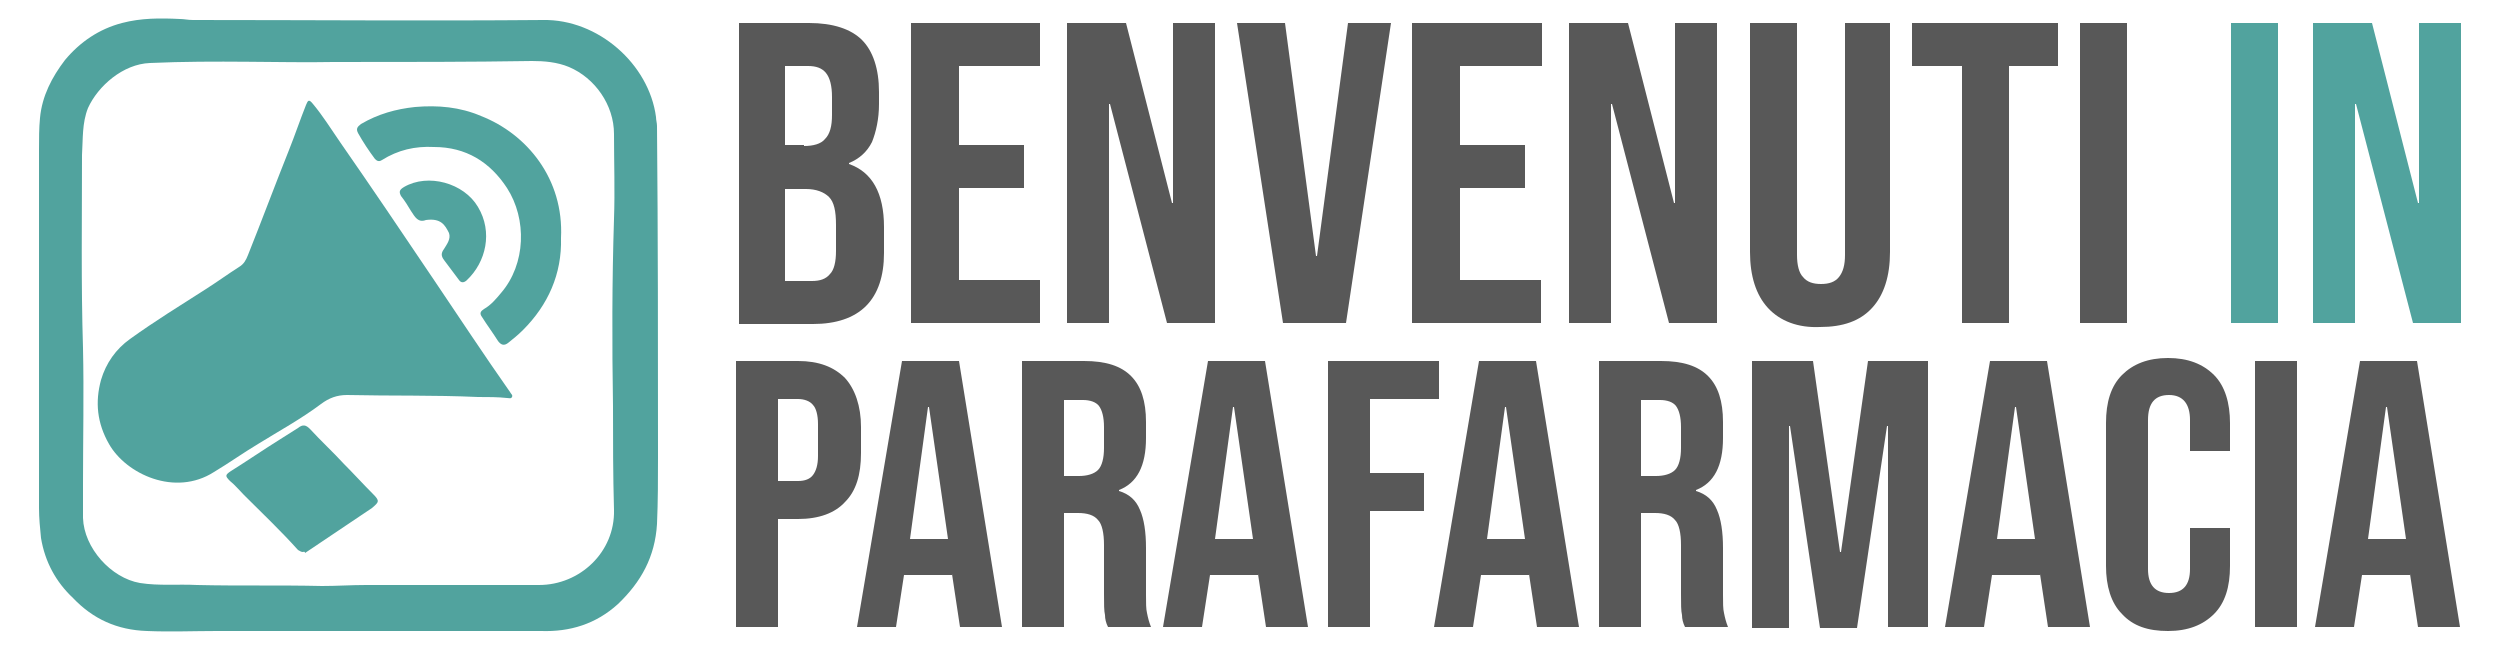
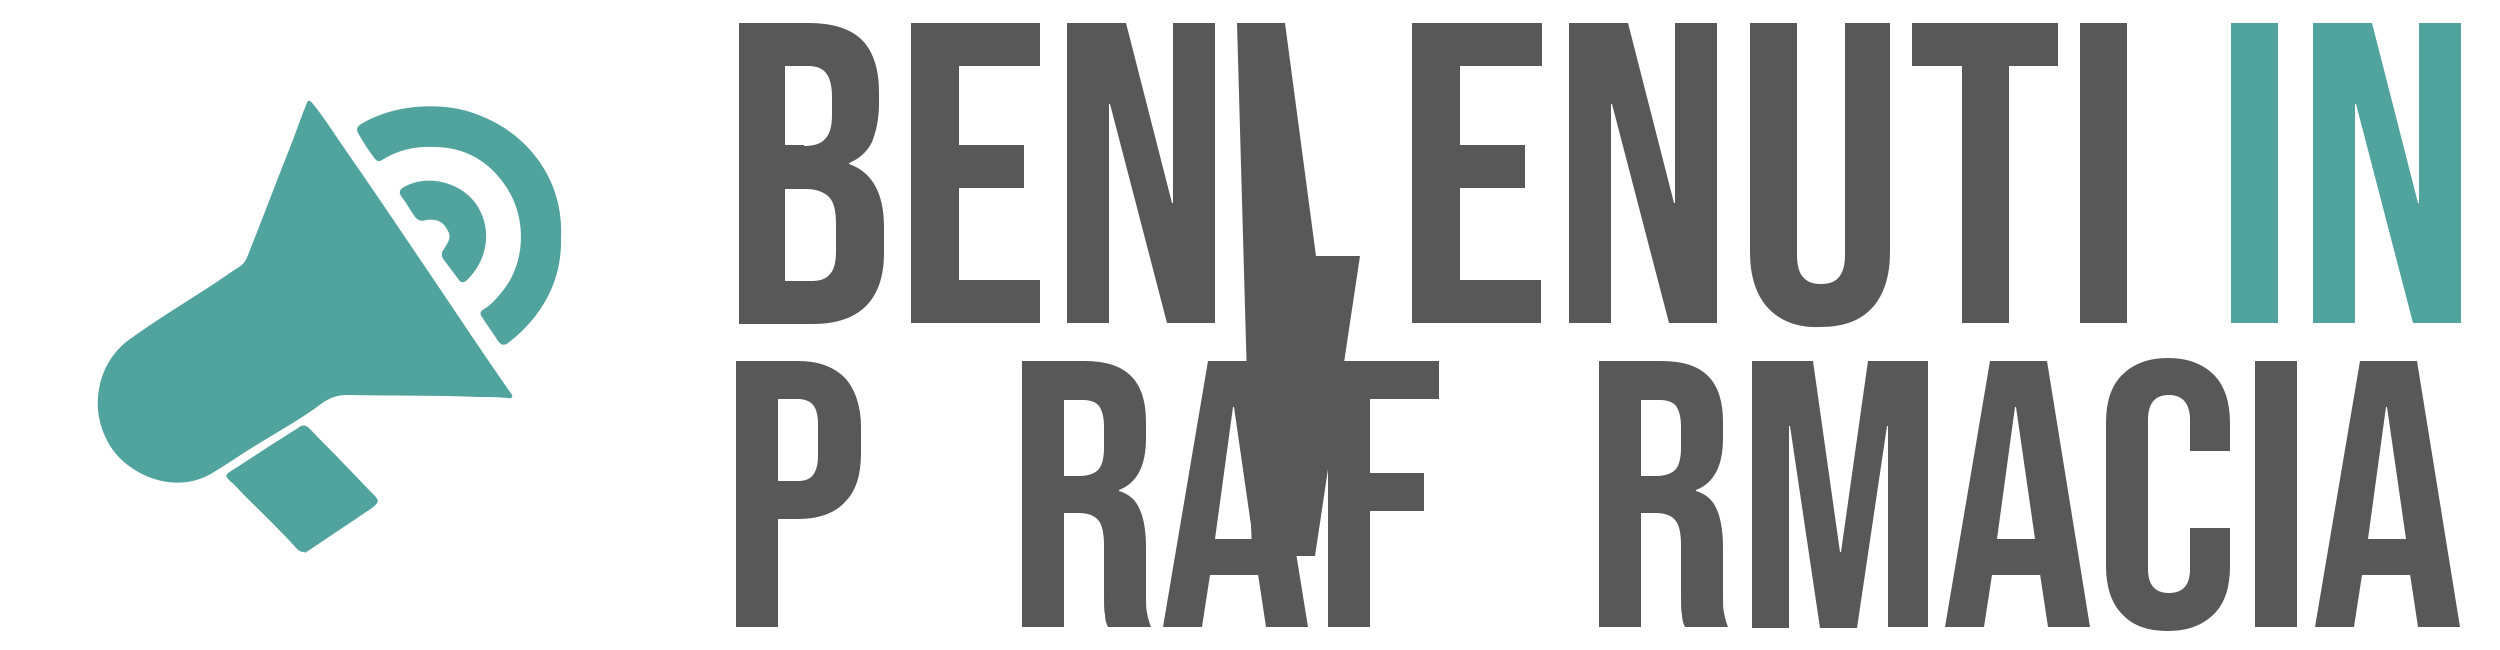
<svg xmlns="http://www.w3.org/2000/svg" version="1.1" id="Livello_1" x="0px" y="0px" viewBox="0 0 250 65" style="enable-background:new 0 0 250 65;" xml:space="preserve">
  <style type="text/css">
	.st0{fill:#51A39E;}
	.st1{fill:#585858;}
</style>
  <g>
-     <path class="st0" d="M3.9,32.4c0-5.8,0-11.6,0-17.4c0-1.1,0-2.2,0.1-3.2C4.2,9.6,5.2,7.7,6.5,6C8,4.2,9.9,2.9,12.2,2.3   C14.1,1.8,16,1.8,18,1.9c0.4,0,0.8,0.1,1.3,0.1c11.7,0,23.4,0.1,35,0c5.5-0.1,10.6,4.4,11.3,9.7c0,0.3,0.1,0.6,0.1,0.9   c0.1,11,0.1,22,0.1,33.1c0,2.2,0,4.4-0.1,6.7c-0.2,3.3-1.6,5.8-3.9,8c-2.2,2-4.8,2.8-7.7,2.7c-10.8,0-21.6,0-32.4,0   c-2.3,0-4.7,0.1-7,0c-3-0.1-5.4-1.2-7.4-3.3c-1.7-1.6-2.8-3.6-3.2-6c-0.1-1-0.2-2-0.2-3C3.9,44.6,3.9,38.5,3.9,32.4L3.9,32.4z    M33.3,6.2C28.2,6.3,21.6,6,15,6.3c-2.7,0.1-5.2,2.3-6.2,4.5c-0.6,1.5-0.5,3.1-0.6,4.7c0,6.4-0.1,12.9,0.1,19.3   c0.1,4.5,0,9.1,0,13.6c0,1.1,0,2.3,0,3.4c0.1,3,2.8,6,5.7,6.5c1.9,0.3,3.8,0.1,5.7,0.2c4.2,0.1,8.3,0,12.5,0.1   c1.5,0,2.9-0.1,4.4-0.1c5.8,0,11.5,0,17.3,0c4.1,0,7.6-3.3,7.5-7.5c-0.1-3.5-0.1-6.9-0.1-10.4c-0.1-6.2-0.1-12.5,0.1-18.7   c0.1-2.8,0-5.7,0-8.5c0-2.9-1.9-5.6-4.5-6.7c-1.2-0.5-2.5-0.6-3.7-0.6C47,6.2,40.9,6.2,33.3,6.2L33.3,6.2z" />
    <path class="st0" d="M47.8,39.7c-4.4-0.2-8.7-0.1-13.1-0.2c-1,0-1.8,0.3-2.6,0.9c-2,1.5-4.2,2.7-6.3,4c-1.5,0.9-2.9,1.9-4.4,2.8   c-3.9,2.5-8.8,0.2-10.5-2.8c-1.2-2.1-1.4-4.2-0.8-6.4c0.5-1.7,1.5-3.1,2.9-4.1c2.5-1.8,5.1-3.4,7.6-5c1.1-0.7,2.2-1.5,3.3-2.2   c0.5-0.3,0.7-0.7,0.9-1.2c1.4-3.5,2.7-7,4.1-10.5c0.6-1.5,1.1-3,1.7-4.5c0.2-0.5,0.3-0.6,0.7-0.1c1,1.2,1.8,2.5,2.7,3.8   c3.2,4.6,6.3,9.2,9.4,13.8c2.5,3.7,5,7.5,7.6,11.2c0.1,0.2,0.3,0.3,0.2,0.5c-0.1,0.2-0.3,0.1-0.5,0.1   C49.8,39.7,48.8,39.7,47.8,39.7L47.8,39.7z" />
    <path class="st0" d="M56.1,23.8c0.1,3.6-1.3,6.7-3.8,9.2c-0.5,0.5-1,0.9-1.5,1.3c-0.4,0.3-0.7,0.2-1-0.2c-0.5-0.8-1.1-1.6-1.6-2.4   c-0.3-0.4-0.1-0.6,0.2-0.8c0.7-0.4,1.2-1,1.7-1.6c2.5-2.9,2.6-7.4,0.6-10.5c-1.7-2.6-4.1-4.1-7.3-4.1c-1.9-0.1-3.6,0.3-5.2,1.3   c-0.3,0.2-0.5,0.1-0.7-0.1c-0.6-0.8-1.2-1.7-1.7-2.6c-0.2-0.4-0.1-0.6,0.3-0.9c1.7-1,3.5-1.5,5.4-1.7c2.3-0.2,4.5,0,6.6,0.9   C52.7,13.4,56.4,17.9,56.1,23.8L56.1,23.8z" />
    <path class="st0" d="M30.3,55.2c-0.2,0-0.3-0.1-0.5-0.2c-1.7-1.9-3.6-3.7-5.4-5.5c-0.5-0.5-0.9-1-1.4-1.4c-0.5-0.5-0.5-0.6,0.1-1   c1.6-1,3.2-2.1,4.8-3.1c0.6-0.4,1.3-0.8,1.9-1.2c0.5-0.4,0.8-0.3,1.2,0.1c1.1,1.2,2.3,2.3,3.4,3.5c1,1,1.9,2,2.9,3   c0.7,0.7,0.6,0.8-0.1,1.4c-2.2,1.5-4.5,3-6.7,4.5C30.5,55.1,30.3,55.2,30.3,55.2z" />
    <path class="st0" d="M42.6,22c-0.8,0.3-1.1-0.3-1.5-0.9c-0.3-0.5-0.6-1-1-1.5c-0.2-0.4-0.2-0.6,0.3-0.9c2.4-1.4,6-0.4,7.4,2   c1.5,2.5,0.8,5.5-1.1,7.3c-0.3,0.3-0.6,0.3-0.8,0c-0.5-0.7-1-1.3-1.5-2c-0.3-0.4-0.3-0.7,0-1.1c0.3-0.5,0.7-1,0.5-1.6   C44.5,22.5,44.1,21.8,42.6,22L42.6,22z" />
    <g>
      <g>
        <path class="st1" d="M73.8,2.3h7.1c2.4,0,4.2,0.6,5.3,1.7c1.1,1.1,1.7,2.9,1.7,5.2v1.2c0,1.5-0.3,2.8-0.7,3.8     c-0.5,1-1.3,1.7-2.3,2.1v0.1c2.3,0.8,3.5,2.9,3.5,6.3v2.6c0,2.3-0.6,4.1-1.8,5.3c-1.2,1.2-3,1.8-5.3,1.8h-7.4V2.3z M80.4,14.6     c0.9,0,1.7-0.2,2.1-0.7c0.5-0.5,0.7-1.3,0.7-2.4V9.7c0-1.1-0.2-1.9-0.6-2.4c-0.4-0.5-1-0.7-1.8-0.7h-2.3v7.9H80.4z M81.2,28.1     c0.8,0,1.4-0.2,1.8-0.7c0.4-0.4,0.6-1.2,0.6-2.3v-2.6c0-1.4-0.2-2.3-0.7-2.8c-0.5-0.5-1.3-0.8-2.3-0.8h-2.1v9.2H81.2z" />
        <path class="st1" d="M91.1,2.3H104v4.3h-8.1v7.9h6.5v4.3h-6.5v9.2h8.1v4.3H91.1V2.3z" />
        <path class="st1" d="M106.7,2.3h5.9l4.6,18h0.1v-18h4.2v30h-4.8L111,10.4h-0.1v21.9h-4.2V2.3z" />
-         <path class="st1" d="M123.7,2.3h4.8l3.1,23.3h0.1l3.1-23.3h4.3l-4.5,30h-6.3L123.7,2.3z" />
+         <path class="st1" d="M123.7,2.3h4.8l3.1,23.3h0.1h4.3l-4.5,30h-6.3L123.7,2.3z" />
        <path class="st1" d="M141.3,2.3h12.9v4.3H146v7.9h6.5v4.3H146v9.2h8.1v4.3h-12.9V2.3z" />
        <path class="st1" d="M156.9,2.3h5.9l4.6,18h0.1v-18h4.2v30h-4.8l-5.7-21.9h-0.1v21.9h-4.2V2.3z" />
        <path class="st1" d="M176.8,30.8c-1.2-1.3-1.8-3.2-1.8-5.6V2.3h4.7v23.2c0,1,0.2,1.8,0.6,2.2c0.4,0.5,1,0.7,1.8,0.7     c0.8,0,1.4-0.2,1.8-0.7c0.4-0.5,0.6-1.2,0.6-2.2V2.3h4.5v22.9c0,2.4-0.6,4.3-1.8,5.6c-1.2,1.3-2.9,1.9-5.2,1.9     C179.8,32.8,178,32.1,176.8,30.8z" />
        <path class="st1" d="M196.1,6.6h-4.9V2.3h14.6v4.3h-4.9v25.7h-4.7V6.6z" />
        <path class="st1" d="M208,2.3h4.7v30H208V2.3z" />
        <path class="st0" d="M223.1,2.3h4.7v30h-4.7V2.3z" />
        <path class="st0" d="M231.3,2.3h5.9l4.6,18h0.1v-18h4.2v30h-4.8l-5.7-21.9h-0.1v21.9h-4.2V2.3z" />
      </g>
      <g>
        <path class="st1" d="M73.6,36.1h6.2c2.1,0,3.6,0.6,4.7,1.7c1,1.1,1.6,2.8,1.6,4.9v2.6c0,2.2-0.5,3.8-1.6,4.9     c-1,1.1-2.6,1.7-4.7,1.7h-2v10.8h-4.2V36.1z M79.8,48.1c0.7,0,1.2-0.2,1.5-0.6c0.3-0.4,0.5-1,0.5-1.9v-3.2c0-0.9-0.2-1.6-0.5-1.9     c-0.3-0.4-0.9-0.6-1.5-0.6h-2v8.2H79.8z" />
-         <path class="st1" d="M90.2,36.1h5.7l4.3,26.6H96l-0.8-5.3v0.1h-4.8l-0.8,5.2h-3.9L90.2,36.1z M94.8,53.9l-1.9-13.2h-0.1L91,53.9     H94.8z" />
        <path class="st1" d="M102.2,36.1h6.2c2.2,0,3.7,0.5,4.7,1.5c1,1,1.5,2.5,1.5,4.6v1.6c0,2.8-0.9,4.5-2.7,5.2v0.1     c1,0.3,1.7,0.9,2.1,1.9c0.4,0.9,0.6,2.2,0.6,3.8v4.7c0,0.8,0,1.4,0.1,1.8c0.1,0.5,0.2,0.9,0.4,1.4h-4.3c-0.2-0.4-0.3-0.8-0.3-1.2     c-0.1-0.4-0.1-1.1-0.1-2.1v-4.9c0-1.2-0.2-2.1-0.6-2.5c-0.4-0.5-1.1-0.7-2-0.7h-1.4v11.4h-4.2V36.1z M107.9,47.6     c0.8,0,1.5-0.2,1.9-0.6c0.4-0.4,0.6-1.2,0.6-2.2v-2.1c0-1-0.2-1.7-0.5-2.1c-0.3-0.4-0.9-0.6-1.6-0.6h-1.9v7.6H107.9z" />
        <path class="st1" d="M120.8,36.1h5.7l4.3,26.6h-4.2l-0.8-5.3v0.1h-4.8l-0.8,5.2h-3.9L120.8,36.1z M125.3,53.9l-1.9-13.2h-0.1     l-1.8,13.2H125.3z" />
        <path class="st1" d="M132.8,36.1h11.1v3.8H137v7.4h5.4v3.8H137v11.6h-4.2V36.1z" />
-         <path class="st1" d="M147.9,36.1h5.7l4.3,26.6h-4.2l-0.8-5.3v0.1h-4.8l-0.8,5.2h-3.9L147.9,36.1z M152.5,53.9l-1.9-13.2h-0.1     l-1.8,13.2H152.5z" />
        <path class="st1" d="M159.9,36.1h6.2c2.2,0,3.7,0.5,4.7,1.5c1,1,1.5,2.5,1.5,4.6v1.6c0,2.8-0.9,4.5-2.7,5.2v0.1     c1,0.3,1.7,0.9,2.1,1.9c0.4,0.9,0.6,2.2,0.6,3.8v4.7c0,0.8,0,1.4,0.1,1.8c0.1,0.5,0.2,0.9,0.4,1.4h-4.3c-0.2-0.4-0.3-0.8-0.3-1.2     c-0.1-0.4-0.1-1.1-0.1-2.1v-4.9c0-1.2-0.2-2.1-0.6-2.5c-0.4-0.5-1.1-0.7-2-0.7h-1.4v11.4h-4.2V36.1z M165.6,47.6     c0.8,0,1.5-0.2,1.9-0.6c0.4-0.4,0.6-1.2,0.6-2.2v-2.1c0-1-0.2-1.7-0.5-2.1c-0.3-0.4-0.9-0.6-1.6-0.6h-1.9v7.6H165.6z" />
        <path class="st1" d="M175.3,36.1h6l2.7,19.1h0.1l2.7-19.1h6v26.6h-4V42.6h-0.1l-3,20.2H182l-3-20.2h-0.1v20.2h-3.7V36.1z" />
        <path class="st1" d="M199,36.1h5.7l4.3,26.6h-4.2l-0.8-5.3v0.1h-4.8l-0.8,5.2h-3.9L199,36.1z M203.5,53.9l-1.9-13.2h-0.1     l-1.8,13.2H203.5z" />
        <path class="st1" d="M212.2,61.4c-1.1-1.1-1.6-2.8-1.6-4.8V42.3c0-2.1,0.5-3.7,1.6-4.8c1.1-1.1,2.6-1.7,4.6-1.7     c2,0,3.5,0.6,4.6,1.7c1.1,1.1,1.6,2.8,1.6,4.8v2.8h-4V42c0-1.6-0.7-2.5-2.1-2.5c-1.4,0-2.1,0.8-2.1,2.5v14.9     c0,1.6,0.7,2.4,2.1,2.4c1.4,0,2.1-0.8,2.1-2.4v-4.1h4v3.8c0,2.1-0.5,3.7-1.6,4.8c-1.1,1.1-2.6,1.7-4.6,1.7     C214.8,63.1,213.3,62.6,212.2,61.4z" />
        <path class="st1" d="M225.5,36.1h4.2v26.6h-4.2V36.1z" />
        <path class="st1" d="M236,36.1h5.7l4.3,26.6h-4.2l-0.8-5.3v0.1h-4.8l-0.8,5.2h-3.9L236,36.1z M240.6,53.9l-1.9-13.2h-0.1     l-1.8,13.2H240.6z" />
      </g>
    </g>
  </g>
</svg>